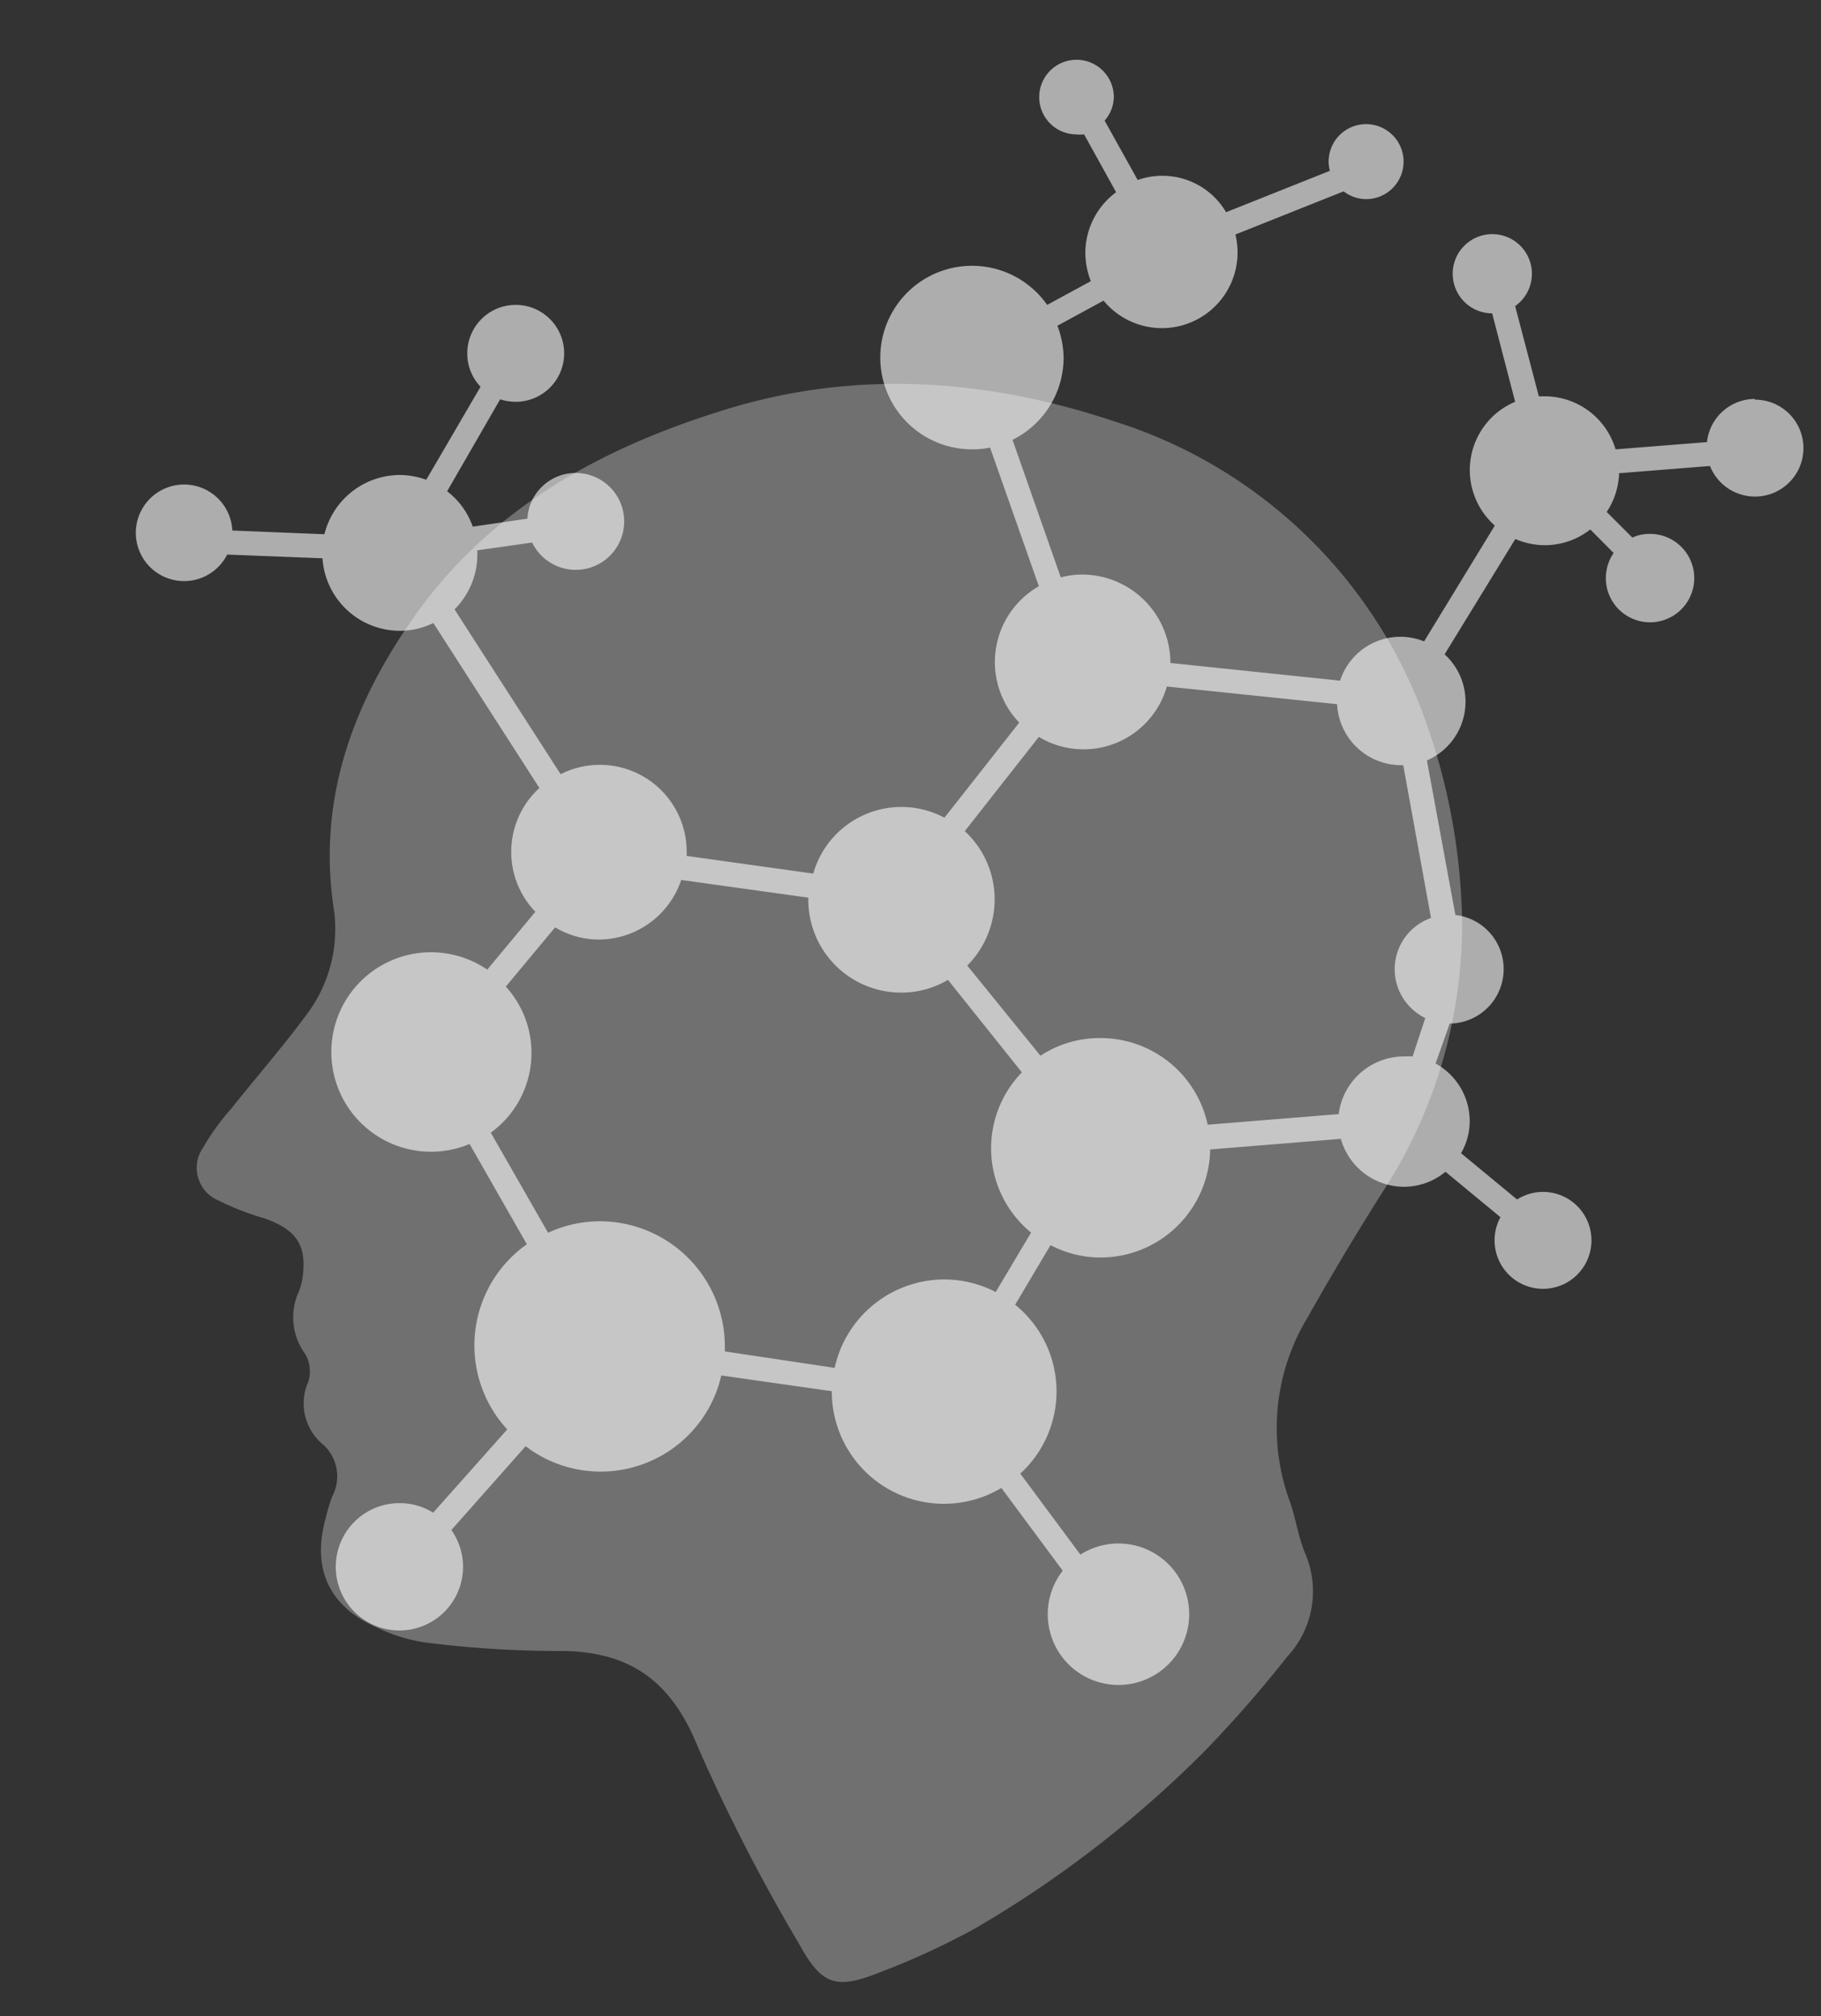
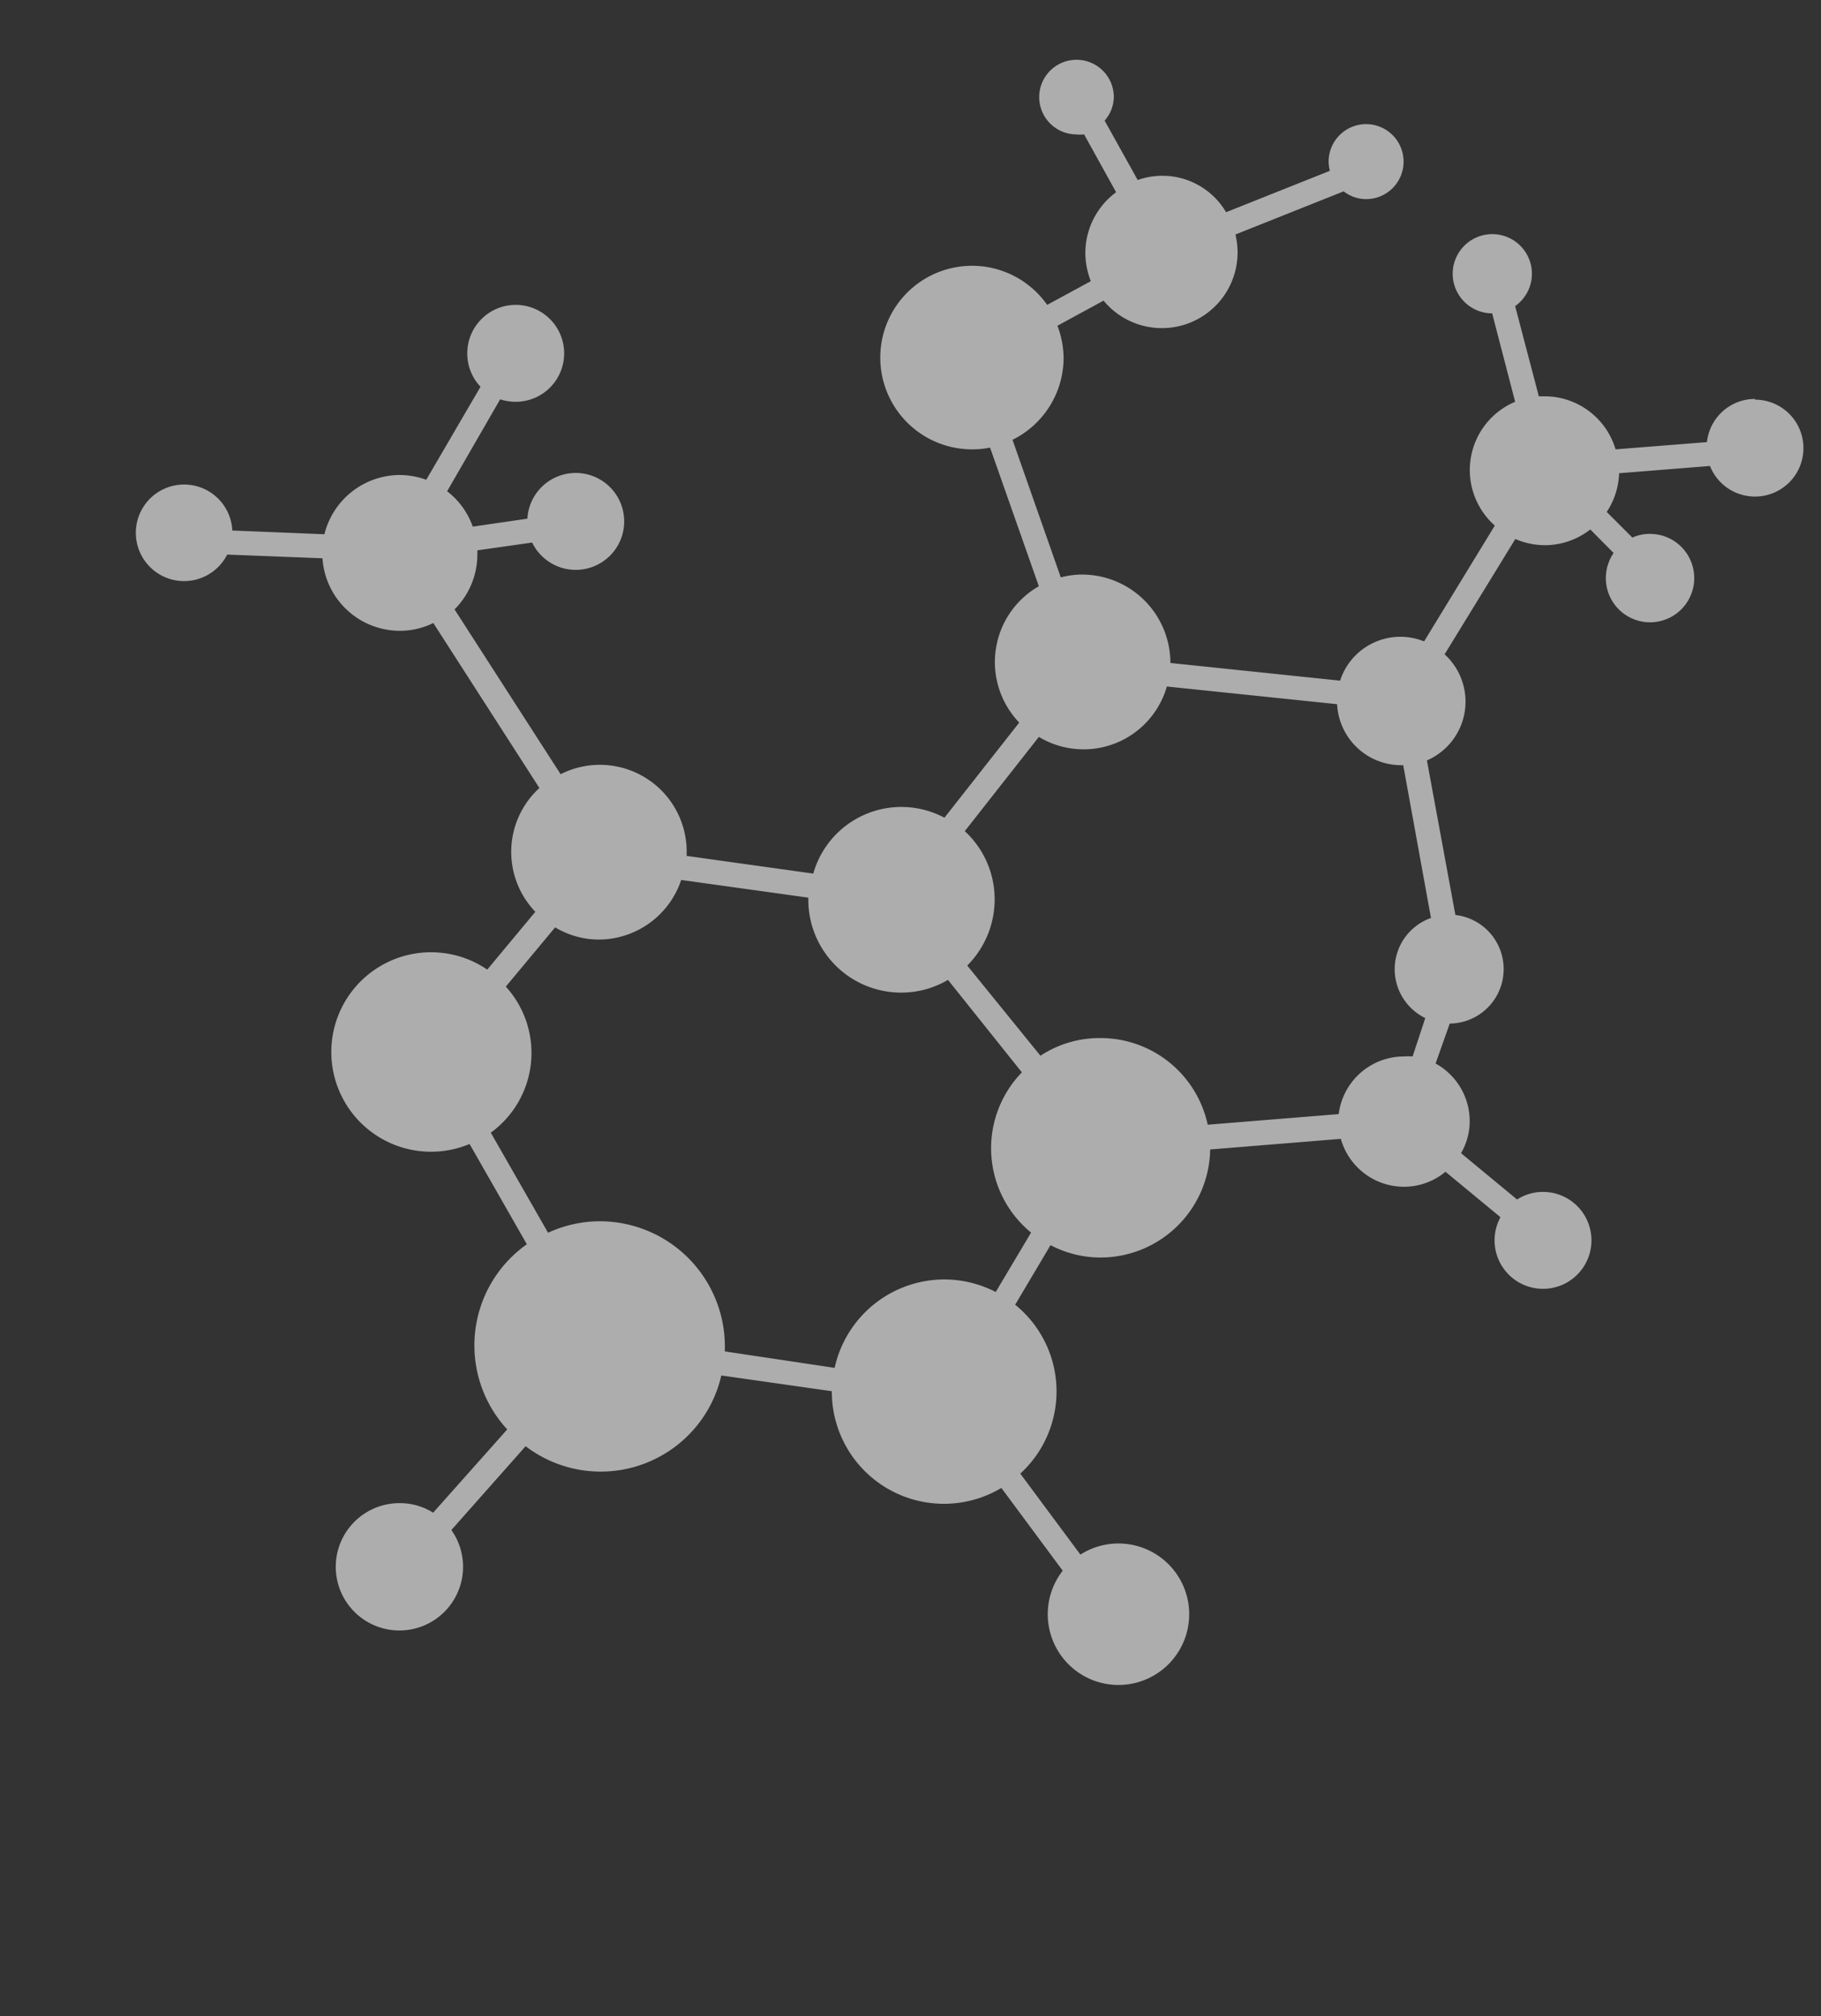
<svg xmlns="http://www.w3.org/2000/svg" id="Layer_1" data-name="Layer 1" viewBox="0 0 103 114">
  <rect x="0" y="0" width="103" height="114" fill="#333333" stroke="none" />
  <defs>
    <style>.cls-1{opacity:0.3;}.cls-2{fill:#fff;}.cls-3{opacity:0.6;}</style>
  </defs>
  <g class="cls-1">
-     <path class="cls-2" d="M82.7,52.09a27.74,27.74,0,0,1-4.34,15.07q-2.3,3.61-4.4,7.34a12.06,12.06,0,0,0-1,10.42c.33.94.48,2,.85,2.89a5.42,5.42,0,0,1-1,5.87A69,69,0,0,1,68.16,99a63.23,63.23,0,0,1-12.92,10,42.33,42.33,0,0,1-5.47,2.53c-2.49,1-3.29.71-4.55-1.57a103.51,103.51,0,0,1-5.75-11.18c-1.55-3.85-4-5.49-8.06-5.42a61.05,61.05,0,0,1-7.27-.47A9.44,9.44,0,0,1,21.25,92c-2.68-1.2-3.62-3.35-2.82-6.18a9.76,9.76,0,0,1,.36-1.2,2.42,2.42,0,0,0-.59-3,3,3,0,0,1-.78-3.44,1.94,1.94,0,0,0-.16-1.62A3.49,3.49,0,0,1,16.92,73a3.74,3.74,0,0,0,.19-.73c.26-1.85-.33-2.74-2.17-3.38a15,15,0,0,1-2.57-1,2,2,0,0,1-.88-3,13.35,13.35,0,0,1,1.61-2.22c1.41-1.78,2.91-3.49,4.25-5.31a8,8,0,0,0,1.5-6.16c-.9-6.37,1.33-11.93,5-16.91,4.35-5.81,10.45-9.07,17.25-11.15,7.41-2.27,14.82-1.7,22,.71A27.4,27.4,0,0,1,80.39,40.11,35.28,35.28,0,0,1,82.7,52.09Z" />
-   </g>
+     </g>
  <g class="cls-3">
    <path class="cls-2" d="M99.26,22.56A2.73,2.73,0,0,0,96.55,25l-5.17.41a4.19,4.19,0,0,0-4-3c-.12,0-.22,0-.34,0L85.7,17.31a2.24,2.24,0,1,0-1.3.41l1.3,5a4.19,4.19,0,0,0-1.15,7l-4,6.55a3.58,3.58,0,0,0-4.75,2.22l-9.6-1s0,0,0,0a5,5,0,0,0-5-5,4.76,4.76,0,0,0-1.2.16l-2.73-7.78a5.18,5.18,0,0,0,2.89-4.63,5.26,5.26,0,0,0-.35-1.82L62.42,17A4.28,4.28,0,0,0,70,14.26a4.62,4.62,0,0,0-.12-1L76,10.82a2.08,2.08,0,0,0,1.27.44,2.12,2.12,0,1,0-2.12-2.12,2.25,2.25,0,0,0,.07.52L69.35,12a4.18,4.18,0,0,0-5-1.82L62.48,6.82A2.06,2.06,0,0,0,63,5.49,2.11,2.11,0,1,0,60.85,7.6a2.42,2.42,0,0,0,.47,0l1.81,3.27a4.28,4.28,0,0,0-1.74,3.44,4.41,4.41,0,0,0,.31,1.59l-2.47,1.34A5.19,5.19,0,1,0,55,25.41a4.74,4.74,0,0,0,1-.1l2.76,7.84a4.94,4.94,0,0,0-1.11,7.71l-4.23,5.38A5.18,5.18,0,0,0,46,49.4l-7.16-1c0-.07,0-.14,0-.22a4.91,4.91,0,0,0-7.13-4.4l-6-9.32A4.39,4.39,0,0,0,27,31.27c0-.05,0-.1,0-.15l3.1-.44a2.74,2.74,0,1,0-.27-1.35l-3.09.45a4.31,4.31,0,0,0-1.45-2l3-5.2a2.78,2.78,0,0,0,.83.14A2.74,2.74,0,1,0,26.43,20a2.72,2.72,0,0,0,.75,1.87l-3.07,5.26a4.53,4.53,0,0,0-1.49-.27,4.41,4.41,0,0,0-4.27,3.35L13.14,30a2.73,2.73,0,1,0-.29,1.36l5.39.21a4.39,4.39,0,0,0,4.38,4.1,4.27,4.27,0,0,0,1.89-.44l6,9.33a4.89,4.89,0,0,0-.23,7l-2.72,3.27a5.64,5.64,0,1,0-1,9.86l3.24,5.67a7,7,0,0,0-1.11,10.47l-4.19,4.71A3.52,3.52,0,0,0,22.61,85a3.6,3.6,0,1,0,2.92,1.52l4.2-4.74a7,7,0,0,0,11.07-4l6.25.89s0,0,0,0a6.34,6.34,0,0,0,9.59,5.47l3.47,4.68a4,4,0,1,0,1-.91l-3.4-4.58a6.3,6.3,0,0,0-.29-9.55l2-3.37a6.1,6.1,0,0,0,2.79.7A6.21,6.21,0,0,0,68.45,65l7.39-.6a3.72,3.72,0,0,0,3.57,2.71,3.68,3.68,0,0,0,2.35-.85l3.11,2.57a2.74,2.74,0,1,0,2.4-1.43,2.69,2.69,0,0,0-1.46.43l-3.17-2.62a3.62,3.62,0,0,0,.49-1.82,3.72,3.72,0,0,0-1.93-3.25L82,57.88h0a3.08,3.08,0,0,0,.32-6.14L80.71,43a3.62,3.62,0,0,0,1-6l4-6.52a4.28,4.28,0,0,0,1.68.35,4.18,4.18,0,0,0,2.56-.89l1.32,1.33a2.53,2.53,0,0,0-.44,1.41,2.5,2.5,0,1,0,2.5-2.49,2.34,2.34,0,0,0-1,.21l-1.45-1.45a4.21,4.21,0,0,0,.7-2.19l5.14-.41a2.74,2.74,0,1,0,2.55-3.75Zm-18.64,35-.72,2.18a3.87,3.87,0,0,0-.49,0A3.72,3.72,0,0,0,75.72,63l-7.41.6a6.2,6.2,0,0,0-6.06-4.9,6.09,6.09,0,0,0-3.4,1L54.71,54.6a5.3,5.3,0,0,0,1.55-3.73A5.24,5.24,0,0,0,54.57,47l4.19-5.33A4.9,4.9,0,0,0,66,38.82l9.63,1a3.63,3.63,0,0,0,3.62,3.45h.12l1.57,8.64a3.07,3.07,0,0,0-.32,5.66ZM53.41,72.35a6.36,6.36,0,0,0-6.2,5L41,76.42c0-.1,0-.19,0-.29a7.08,7.08,0,0,0-7.08-7.07,7,7,0,0,0-2.92.65l-3.24-5.66a5.57,5.57,0,0,0,.85-8.26l2.79-3.35a4.82,4.82,0,0,0,2.47.69,4.93,4.93,0,0,0,4.66-3.37l7.19,1s0,.07,0,.11A5.25,5.25,0,0,0,51,56.13a5.2,5.2,0,0,0,2.62-.72l4.18,5.23a6.16,6.16,0,0,0,.52,9.06l-2,3.36A6.35,6.35,0,0,0,53.41,72.35Z" />
  </g>
</svg>